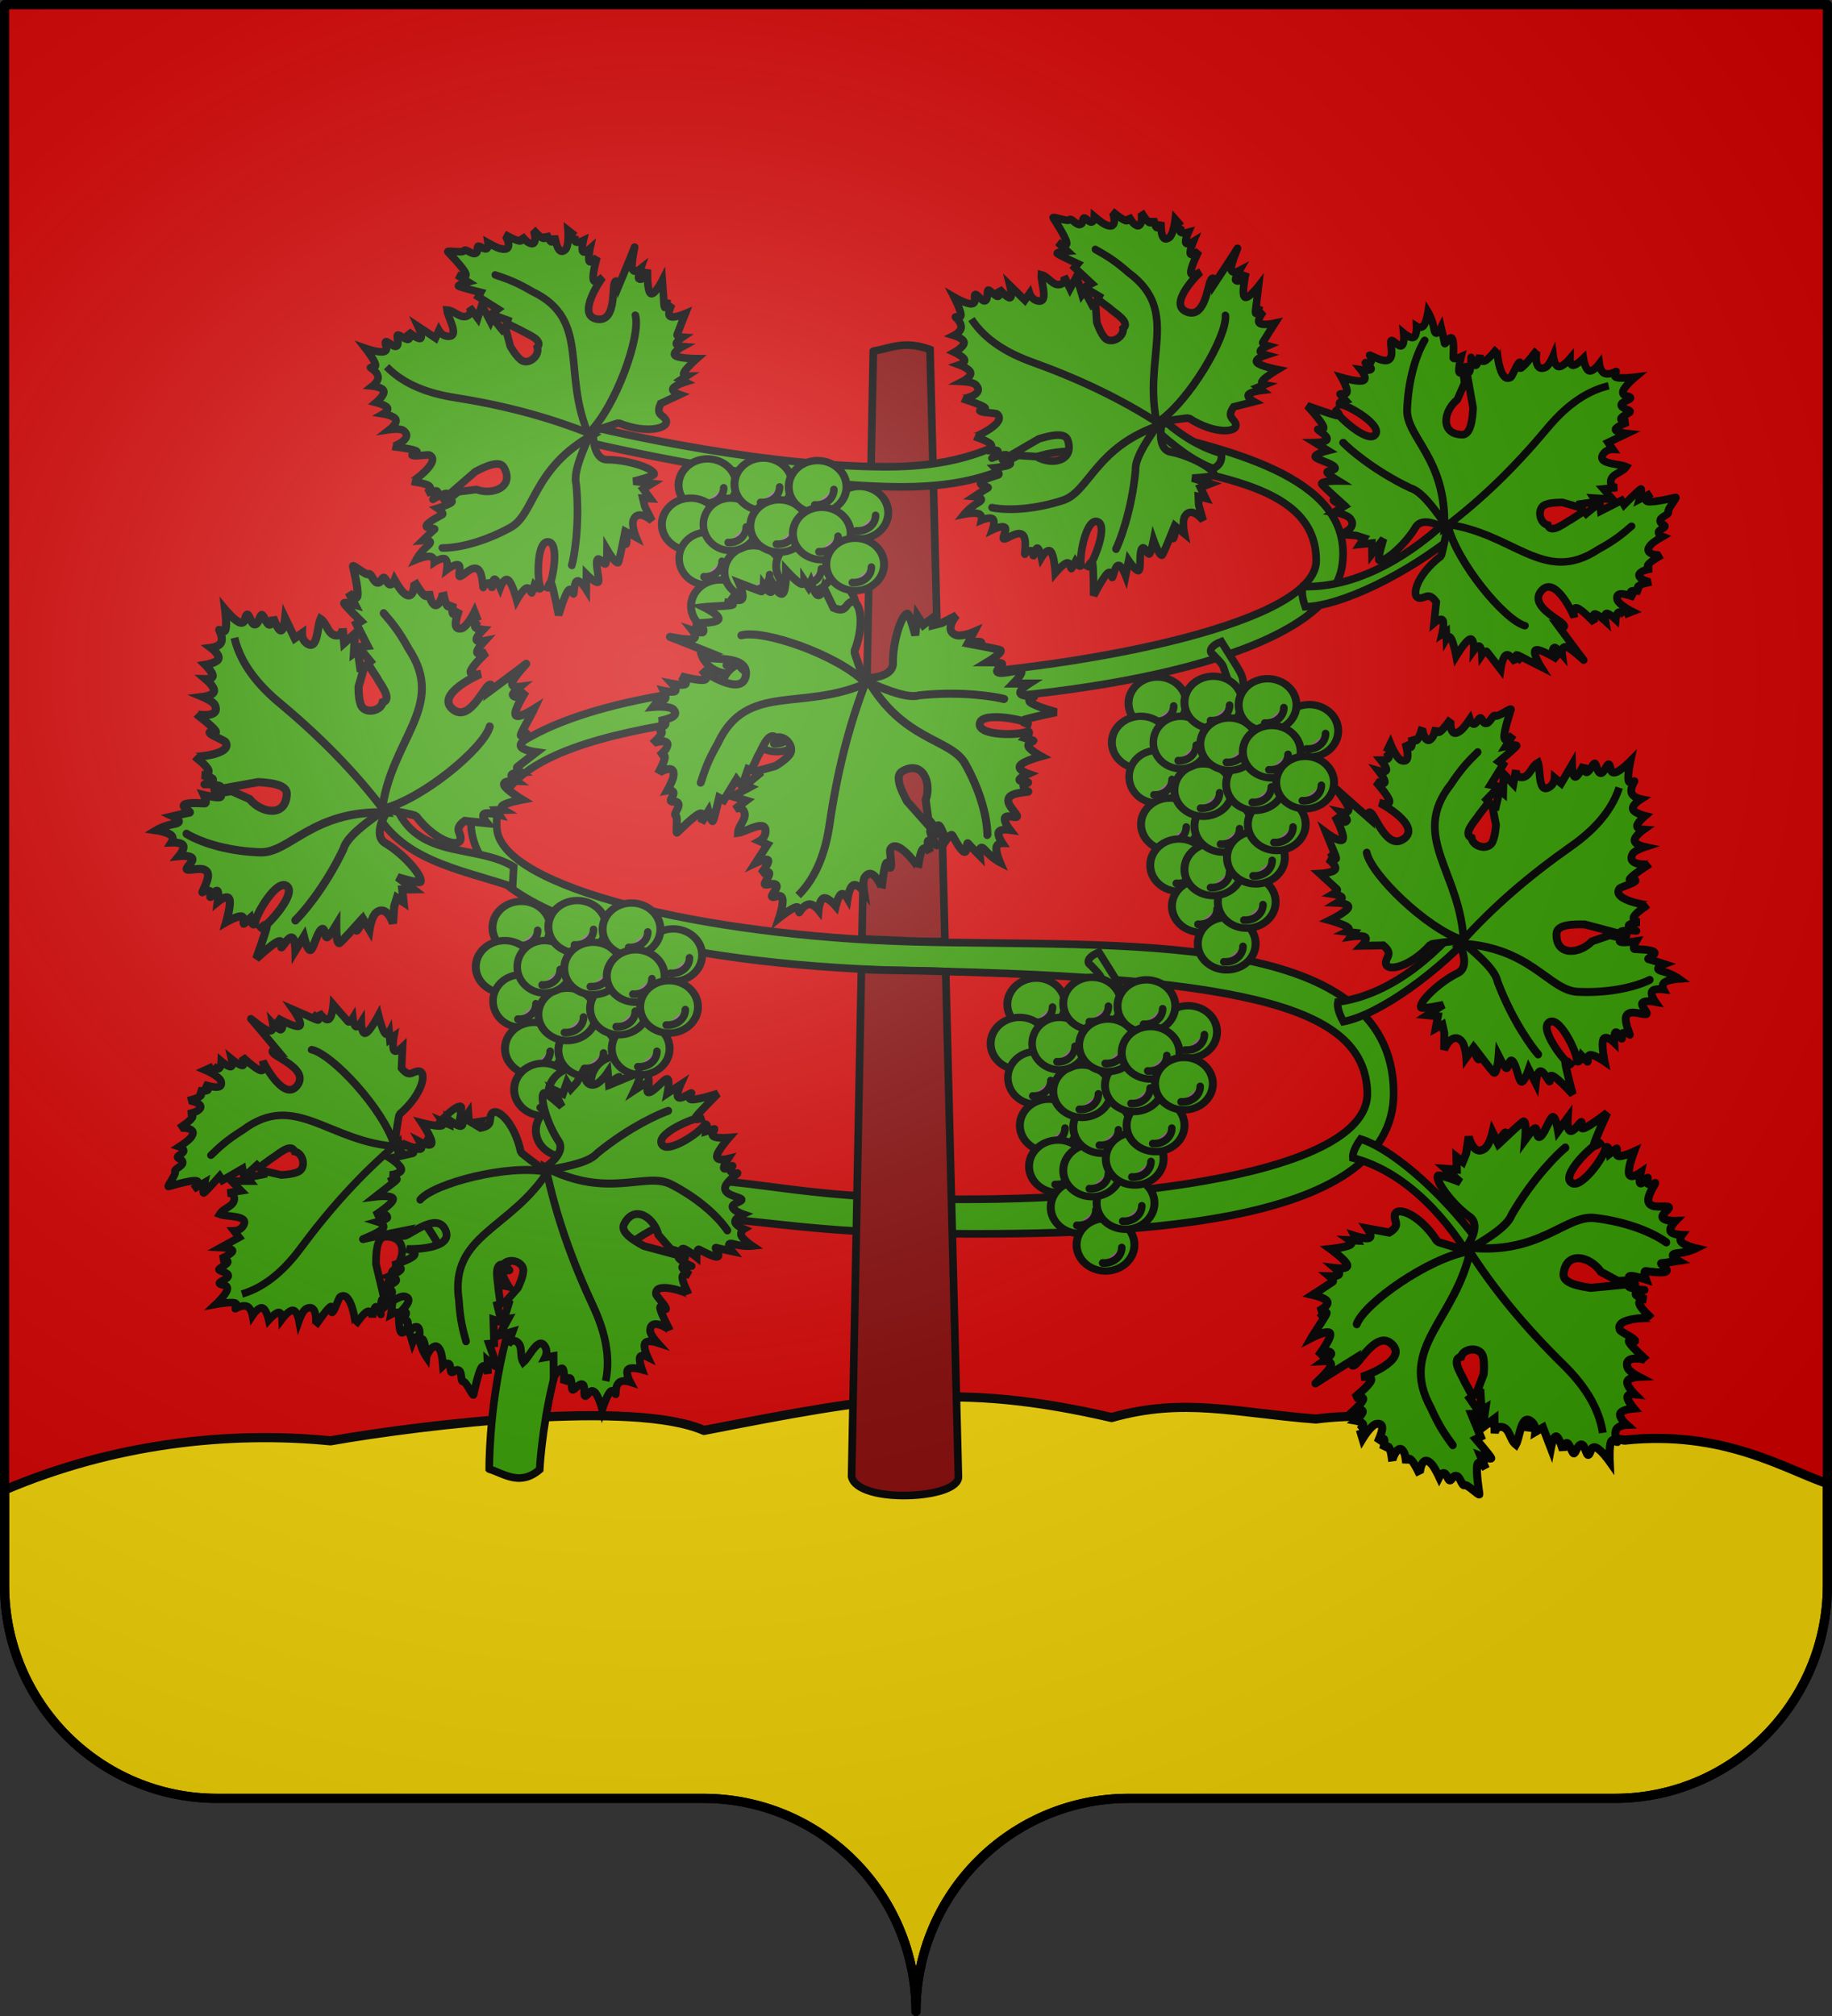
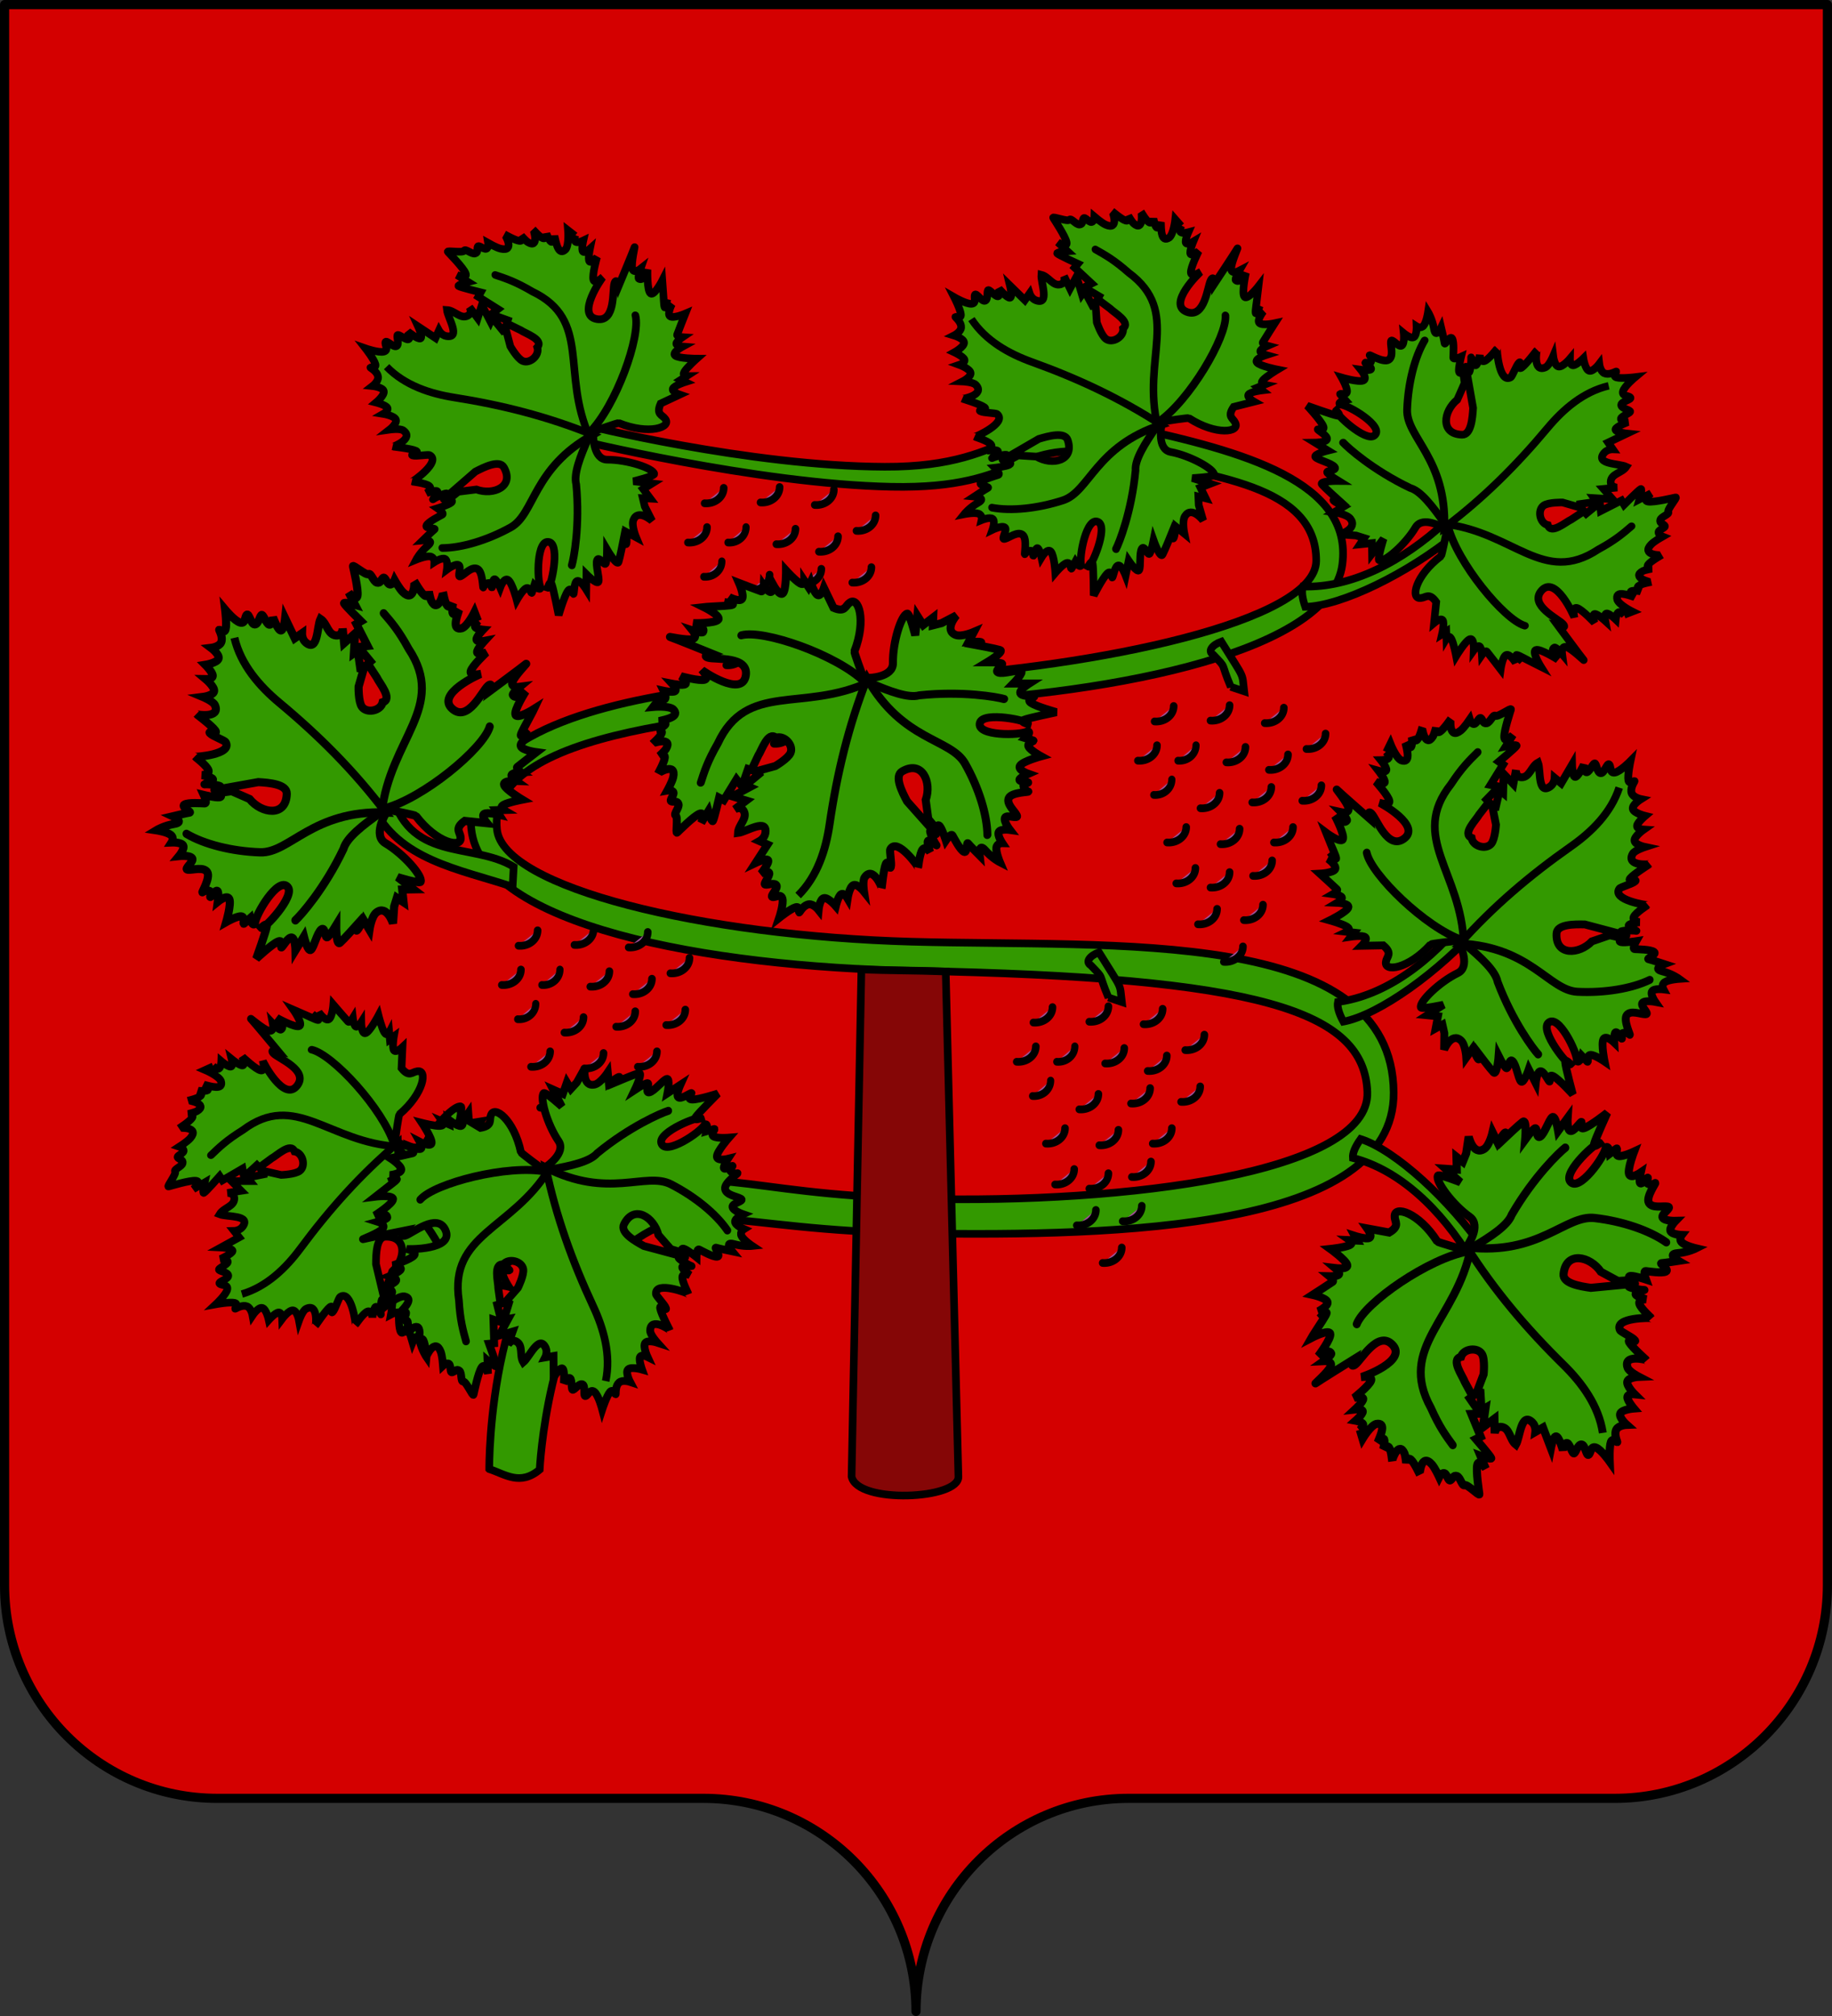
<svg xmlns="http://www.w3.org/2000/svg" xmlns:xlink="http://www.w3.org/1999/xlink" version="1.0" width="600" height="660">
  <rect width="100%" height="100%" fill="#333333" stroke="none" />
  <defs>
    <radialGradient cx="285.186" cy="200.448" r="300" fx="285.186" fy="200.448" id="h" xlink:href="#a" gradientUnits="userSpaceOnUse" gradientTransform="matrix(1.551 0 0 1.35 -227.894 -51.264)" />
    <linearGradient id="a">
      <stop style="stop-color:#fff;stop-opacity:.314" offset="0" />
      <stop style="stop-color:#fff;stop-opacity:.251" offset=".19" />
      <stop style="stop-color:#6b6b6b;stop-opacity:.125" offset=".6" />
      <stop style="stop-color:#000;stop-opacity:.125" offset="1" />
    </linearGradient>
  </defs>
  <path d="M300 658.5c0-38.505 31.203-69.754 69.65-69.754h159.2c38.447 0 69.65-31.25 69.65-69.754V1.5H1.5v517.492c0 38.504 31.203 69.754 69.65 69.754h159.2c38.447 0 69.65 31.25 69.65 69.753z" style="fill:#d40000;fill-opacity:1;fill-rule:nonzero;stroke:none;stroke-width:5;stroke-linecap:round;stroke-linejoin:round;stroke-miterlimit:4;stroke-dashoffset:0;stroke-opacity:1" />
-   <path d="M300 658.5c0-38.505 31.203-69.754 69.65-69.754h159.2c38.447 0 69.65-31.25 69.65-69.754v-33.305c-13.567-4.542-33.95-17.642-66.398-14.219-37.645-5.892-79.454-9.802-101.107-6.912-26.462-2.04-43.265-7.176-66.92-.485-50.445-11.623-76.1-6.972-133.512 4.225-22.801-10.098-91.292-2.043-122.308 3.402-33.69-3.291-71.2.951-106.755 16.097v31.197c0 38.504 31.203 69.754 69.65 69.754h159.2c38.447 0 69.65 31.25 69.65 69.753z" style="fill:#f2d207;fill-opacity:1;fill-rule:nonzero;stroke:#000;stroke-width:3;stroke-linecap:round;stroke-linejoin:round;stroke-miterlimit:4;stroke-dasharray:none;stroke-dashoffset:0;stroke-opacity:1" />
  <g style="fill:#390;stroke:#000;stroke-width:3.457;stroke-miterlimit:4;stroke-dasharray:none;stroke-opacity:1;display:inline" id="g">
    <g style="fill:#390;stroke:#000;stroke-width:3.457;stroke-miterlimit:4;stroke-dasharray:none;stroke-opacity:1">
      <path d="M237.125 406.36s1.441-10.401 1.8-10.705c11.158-9.482 12.944-20.572 7.942-19.455-2.122.24-3.536 2.907-6.991-1.43l.427-9.517s-2.855 2.705-3.83 1.488c-.976-1.217-.072-6.356-.072-6.356l-1.81 1.322-.286-3.117s-.984 1.917-2.198-.01c-1.213-1.929-2.657-7.701-2.657-7.701s-3.825 7.228-5.782 8.01c-1.956.78-2.044-4.884-2.044-4.884s-1.514 2.403-2.462 1.921c-.948-.482-1.329-3.85-1.329-3.85s-1.433 2.33-2.136 1.622c-.703-.707-6.713-7.696-6.713-7.696s-.456 5.826-2.114 6.672c-1.659.846-4.52-3.289-4.52-3.289s.822 2.711.112 2.94c-.71.229-2.95-2.025-2.95-2.025s6.778 4.933-.792 1.403c-7.57-3.53-8.085-3.733-8.085-3.733s4.818 6.731 2.997 7.727c-1.822.995-10.283-3.745-10.283-3.745s4.167 4.034 1.893 5.36c-.695.405-3.653-2.731-3.653-2.731s.736 3.803-1.735 3.282c-2.47-.521-9.2-6.427-8.146-5.367 1.054 1.06 12.209 14.481 12.209 14.481s-4.079-1.003-1.985 1.146c2.236 2.293 15.982 7.561 10.685 14.518-5.928 7.786-15.461-10.55-15.635-11.328 0 0 1.454 4.918-.844 4.492-2.298-.426-8.347-6.197-8.347-6.197s1.363 3.65.148 3.92-5.009-2.839-5.009-2.839.796 3.157-.379 3.39c-1.174.232-4.318-2.459-4.318-2.459s-.105 2.8-1.057 3.336c-.952.535-2.75-1.195-2.75-1.195l.176.177-3.655 1.664s5.995 2.552 7.099 4.92c1.44 4.471-4.727 2.454-7.694 1.71 0 0 2.611 1.997 1.619 2.57-.993.573-4.22.154-4.22.154s2.244 1.236 1.104 2.367c-1.14 1.131-5.665 2.157-5.665 2.157.728-.247 9.172 1.616 4.065 4.718-.958.582-4.006 1.311-4.006 1.311s2.794.14 1.757 1.768c-1.037 1.627-5.906 4.743-5.906 4.743.514-.355 9.51-.693 5.07 4.472-1.298 1.511-4.924 3.843-4.924 3.843s2.096.696 1.932 1.944c-.164 1.25-3.467 2.168-2.589 3.052.879.884 2.442.885 2.121 2.448-.321 1.562-4.12 2.767-3.406 3.8.716 1.034-3.96 7.014-2.955 6.768 1.005-.246 9.609-2.903 12.409-2.6 2.8.303-1.208 3.813-1.208 3.813l5.125-3.014s-1.158 5.119-.33 4.696c.83-.423 7.151-7.576 7.151-7.576l1.255 1.89 9.095-5.304.65 3.797 5.881-5.397 1.055 1.06 5.59-4.116c2.302-1.186 8.716-7.453 10.386-3.109 3.747.617 5.23 6.493 2.416 8.737-2.094 1.67-8.461 1.88-8.461 1.88l-7.672-1.747-.114 1.456-7.548 1.52 1.242 1.563-8.452-.017 4.393 4.418-6.217.973s3.13-.124 3.138 2.528c.01 3.624-4.872 4.133-6.66 7.126 3.35 1.319 14.494.218 10.356 5.705-1.333 1.768-3.819 1.814-3.819 1.814l2.31 2.951-8.28 4.555s5.334.26 5.299 1.56c-.035 1.3-5.44 3.64-5.44 3.64s3.428.149 3.264 1.398c-.164 1.249-4.623 2.89-3.92 3.597.703.707 4.096 1.057 4.155 2.609.058 1.551-4.8 2.713-3.92 3.597.878.884 3.895.227 3.476 2.555-.419 2.328-5.153 6.756-5.153 6.756s6.21-1.136 8.427-.635c2.216.5-.391 3.063.438 2.64.829-.423 3.27-1.818 5.2-1.054 1.93.763 2.521 4.107 2.521 4.107s2.599-3.905 4.435-3.394c1.836.512 2.91 5.441 2.91 5.441s2.919-3.27 4.435-3.394c1.517-.124 1.63 2.897 1.63 2.897s3.017-4.035 4.926-3.843c1.909.191 2.71 4.61 2.71 4.61s1.578-4.463 3.18-5.284c5.63-2.885 4.456 7.402 4.34 7.508 0 0 4.52-6.766 6.448-8.282 1.929-1.517.086 3.385 1.267 2.217 1.181-1.169 2.685-6.387 3.458-6.891 5.075-3.306 7.077 12.432 6.898 12.595 0 0 3.441-5.1 5.354-5.926 1.912-.826 2.296 2.624 2.296 2.624s.553-4.393 1.51-4.765c.958-.372 2.534 4.434 2.321 3.277-.212-1.157-.071-5.257.432-6.479.503-1.222 2.358 4.257 1.58 1.59l-4.22-17.756c.01-4.563.179-12.24 4.277-12.373 10.046-.327 9.108 10.223 3.105 15.691l-2.906 7.783 1.04 5.13s1.542-1.67 1.858-.016c.316 1.653-.595 6.629-.595 6.629s3.48-1.841 3.53-.535c.049 1.307-.074 6.996.999 8.546 1.072 1.55 3.079-3.501 3.291-2.344.213 1.156 1.955 6.993 1.955 6.993s2.163-5.365 3.178-.888c1.014 4.476 3.16 7.577 3.16 7.577s.42-4.526 1.623-6.222c1.204-1.695 3.19-.561 3.19-.561s-.408-4.103.996-4.97c1.404-.865 4.62 1.506 4.62 1.506s-.766-4.62.632-5.649c1.397-1.029 4.87 3.642 4.959 1.533.09-2.11-1.77-6.572.533-8.262 2.302-1.69 9.38 2.208 8.676 1.5-.702-.706-1.056-2.24-.626-3.143.431-.902 3.052.242 2.35-.465-.704-.707-3.114-1.875-2.636-2.651.477-.776 4.546-.454 4.546-.454s-3.482-3.817-1.366-4.83c2.117-1.013 9.833.778 9.833.778s-2.826-4.335-2.772-6.244c.055-1.909 3.693-.685 2.99-1.392l-2.46-2.474s3.68-1.011 2.287-2.099c-3.708.108-20.848-8.798-16.408-13.08 3.743-3.61 19.065 9.29 17.992 10.275 0 0-2.799-2.501-.764-2.34 2.034.16 14 3.713 14 3.713s-6.401-6.124-7.768-8.756c-1.367-2.632 3.002-1.065 2.299-1.772-.703-.707-4.62-2.604-4.38-4.092.24-1.487 5.338-1.857 5.338-1.857l-6.038-3.246s6.682-2.076 5.452-3.313c-1.23-1.237-7.48-2.261-8.939-3.964-1.458-1.703 4.334-1.611 3.104-2.848-1.23-1.237-5.197-3.343-5.197-3.343s8.942-.432 7.36-2.022c-1.58-1.59-7.68-6.47-7.68-6.47s2.712.215 2.009-.492c-.703-.707-4.658-2.486-4.658-2.486l4.121-2.767s-5.777-.505-7.533-2.55c-3.697-4.307 4.287-7.314 4.287-7.314l-7.27-.087-3.755-.948 1.747-2.956-5.375.877-.349-4.75-4.797 7.039s2.375-9.59 1.41-9.907c-2.485-.814-11.394 7.824-15.558 15.86-2.933 5.662-12.483.641-12.483.641l-1.606-2.244z" style="fill:#390;fill-opacity:1;fill-rule:evenodd;stroke:#000;stroke-width:3.457;stroke-linecap:butt;stroke-linejoin:miter;stroke-miterlimit:4;stroke-dasharray:none;stroke-opacity:1;display:inline" transform="matrix(.723 0 0 .723 -41.926 78.746)" />
      <g style="fill:#390;fill-opacity:1;stroke:#000;stroke-width:2.508;stroke-linecap:round;stroke-miterlimit:4;stroke-dasharray:none;stroke-opacity:1">
        <path d="m823.5 359-.25-.5c3.823 7.39 3.537 16.009 2 23.75-3.095 15.594-4.637 30.587-4 46.25 17.365-15.279 31.48-10.058 38.5-16.25 6.708-5.916 12.04-13.09 14.25-19" style="fill:none;fill-opacity:1;fill-rule:evenodd;stroke:#000;stroke-width:2.508;stroke-linecap:round;stroke-linejoin:miter;stroke-miterlimit:4;stroke-dasharray:none;stroke-opacity:1" transform="matrix(.69 .694 .749 -.687 -757.33 98.604)" />
        <path d="M822.25 427.75C805.49 412.69 785.198 417.046 783 396c-1.205-6.077-1.095-9.522-1-13" style="fill:none;fill-opacity:1;fill-rule:evenodd;stroke:#000;stroke-width:2.508;stroke-linecap:round;stroke-linejoin:miter;stroke-miterlimit:4;stroke-dasharray:none;stroke-opacity:1" transform="matrix(.69 .694 .749 -.687 -757.33 98.604)" />
        <path d="M821 427.25c-11.489 5.633-36.334 6.472-42.25 2.75M822.5 427.5c6.914-.748 13.286-1.135 16.25.75 12.541 5.21 23.661 6.477 26 6.5" style="fill:#390;fill-opacity:1;fill-rule:evenodd;stroke:#000;stroke-width:2.508;stroke-linecap:round;stroke-linejoin:miter;stroke-miterlimit:4;stroke-dasharray:none;stroke-opacity:1" transform="matrix(.69 .694 .749 -.687 -757.33 98.604)" />
      </g>
    </g>
  </g>
-   <path d="m286.012 114.977-3.712 192.41c11.592.41 18.806 1 27.176.811l-4.88-193.767c-8.353-3.055-12.94-.46-18.584.546z" style="fill:#850606;fill-rule:evenodd;stroke:#000;stroke-width:2.5;stroke-linecap:butt;stroke-linejoin:miter;stroke-miterlimit:4;stroke-dasharray:none;stroke-opacity:1" />
  <path d="M160.235 480.948s-.592-72.586 37.107-87.309c37.22-14.536 41.984-2.723 103.543-1.19 68.3 1.7 147.931-8.53 146.934-34.939-1.004-26.579-35.033-37.529-148.52-39.677-67.722-1.282-141.694-14.857-144.951-46.484-5.46-53.024 136.773-49.08 145.795-49.594 58.847-3.383 130.868-18.226 130.926-38.172.072-24.78-33.463-27.86-66.385-34.409-32.923-6.548-28.558 11.096-72.758 10.186-44.2-.909-104.043-15.642-104.043-15.642l2.91-4.73s54.205 13.642 98.95 13.824c44.746.182 42.564-21.1 80.034-13.096 37.47 8.003 73.397 17.996 69.847 45.11-3.657 27.925-72.196 42.284-136.321 45.11-68.268 3.007-143.944 9.139-140.54 41.632 1.996 19.067 67.57 34.824 135.888 36.732 66.768 1.865 157.323-5.06 157.79 49.375.38 44.827-90.31 47.05-155.416 46.119-64.315-.92-74.932-13.906-98.396 6.466-23.465 20.372-25.874 70.86-25.874 70.86-6.42 5.418-11.287 1.525-16.52-.172z" style="fill:#390;fill-rule:evenodd;stroke:#000;stroke-width:2.5;stroke-linecap:butt;stroke-linejoin:miter;stroke-miterlimit:4;stroke-dasharray:none;stroke-opacity:1" />
  <use transform="translate(-107.682 -169.996)" width="1" height="1" xlink:href="#b" />
  <path d="M122.038 263.767c8.385 17.815 28.259 20.693 45.837 26.557l.364-6.548c-13.553-8.303-34.893-1.033-40.38-25.466l-5.821 5.457zM484.807 302.84c-13.487 15.35-33.232 29.441-44.833 31.625-1.492-2.73-2.11-4.91-1.791-6.444 15.421-2.013 30.639-13.117 42.637-28.59l3.987 3.41zM486.37 409.646c-11.561-16.847-29.486-33.192-40.744-36.743-1.806 2.532-2.68 4.623-2.546 6.185 15.07 3.837 28.856 16.675 38.925 33.468l4.365-2.91zM476.902 174.832c-15.826 12.923-37.62 23.578-49.42 23.825-1.024-2.937-1.275-5.19-.708-6.65 15.542.548 32.377-7.903 46.756-21.194l3.372 4.019zM363.034 326.58c-3.636-8.571-1.063-5.619-5.761-10.54-1.948-1.153-.275-3.204 2.646-4.271 7.966 12.834 6.72 9.835 7.495 16.273l-4.38-1.463z" style="fill:#390;fill-rule:evenodd;stroke:#000;stroke-width:2.5;stroke-linecap:butt;stroke-linejoin:miter;stroke-miterlimit:4;stroke-dasharray:none;stroke-opacity:1" />
  <g transform="matrix(2.037 0 0 2.037 -406.545 -853.142)" id="b">
    <use transform="translate(6.708 4.159)" width="1" height="1" xlink:href="#c" />
    <g style="stroke:#000;stroke-width:1.879;stroke-miterlimit:4;stroke-dasharray:none;stroke-opacity:1" id="d">
-       <path d="M365.343 589.46a6.842 6.708 0 1 1 .011.004" style="opacity:1;fill:#390;fill-opacity:1;fill-rule:evenodd;stroke:#000;stroke-width:1.879;stroke-linecap:round;stroke-linejoin:round;stroke-miterlimit:4;stroke-dasharray:none;stroke-opacity:1" transform="matrix(.679 0 0 .628 116.503 214.014)" />
      <path d="M367.456 581.128a1.945 1.677 0 0 1-2.125 1.678" transform="matrix(1.446 0 0 1.477 -162.538 -277.64)" style="opacity:1;fill:#a14f98;fill-opacity:1;fill-rule:evenodd;stroke:#000;stroke-width:.84;stroke-linecap:round;stroke-linejoin:round;stroke-miterlimit:4;stroke-dasharray:none;stroke-opacity:1" />
    </g>
    <use transform="translate(-2.683 6.305)" width="1" height="1" xlink:href="#d" />
    <use transform="matrix(.946 0 0 1 19.615 11.806)" width="1" height="1" xlink:href="#d" />
    <use transform="translate(2.012 19.453)" width="1" height="1" xlink:href="#d" />
    <use transform="translate(3.488 26.026)" width="1" height="1" xlink:href="#d" />
    <use transform="translate(6.976 32.6)" width="1" height="1" xlink:href="#d" />
    <use transform="translate(11.135 38.637)" width="1" height="1" xlink:href="#d" />
    <use transform="translate(14.355 31.93)" width="1" height="1" xlink:href="#d" />
    <use transform="translate(8.989 26.697)" width="1" height="1" xlink:href="#d" />
    <use transform="translate(10.598 19.721)" width="1" height="1" xlink:href="#d" />
    <use transform="translate(7.379 13.952)" width="1" height="1" xlink:href="#d" />
    <use transform="matrix(.946 0 0 1 23.505 6.305)" width="1" height="1" xlink:href="#d" />
    <use transform="translate(8.989 -.134)" id="e" x="0" y="0" width="1" height="1" xlink:href="#d" />
    <use transform="translate(15.83 24.819)" width="1" height="1" xlink:href="#d" />
    <use transform="translate(19.184 19.453)" width="1" height="1" xlink:href="#d" />
    <use transform="translate(15.696 13.013)" width="1" height="1" xlink:href="#d" />
    <use transform="translate(11.538 6.574)" width="1" height="1" xlink:href="#d" />
    <use transform="translate(8.72 .402)" id="c" x="0" y="0" width="1" height="1" xlink:href="#e" />
    <use transform="translate(18.38 7.781)" width="1" height="1" xlink:href="#d" />
    <use transform="translate(23.746 12.745)" width="1" height="1" xlink:href="#d" />
  </g>
  <path d="M403.098 224.866c-3.635-8.57-1.063-5.617-5.761-10.54-1.948-1.152-.275-3.203 2.646-4.27 7.966 12.834 6.72 9.835 7.495 16.273l-4.38-1.463z" style="fill:#390;fill-rule:evenodd;stroke:#000;stroke-width:2.5;stroke-linecap:butt;stroke-linejoin:miter;stroke-miterlimit:4;stroke-dasharray:none;stroke-opacity:1" />
  <use transform="translate(39.691 -98.578)" id="f" x="0" y="0" width="1" height="1" xlink:href="#b" />
  <use transform="translate(-208.32 73.434)" width="1" height="1" xlink:href="#f" />
  <path d="m282.116 317.353-3.21 166.04c1.822 9.043 35.347 7.512 34.983 0l-4.158-165.348c-10.626-.395-19.124-.269-27.615-.692z" style="fill:#850606;fill-rule:evenodd;stroke:#000;stroke-width:2.5;stroke-linecap:butt;stroke-linejoin:miter;stroke-miterlimit:4;stroke-dasharray:none;stroke-opacity:1" />
-   <path d="M357.378 115.814c11.213 17.081 28.799 33.79 39.981 37.572 2.789-1.331 2.775-3.404 2.673-4.968-14.99-4.145-28.508-18.427-38.23-35.424l-4.424 2.82z" style="fill:#390;fill-rule:evenodd;stroke:#000;stroke-width:2.5;stroke-linecap:butt;stroke-linejoin:miter;stroke-miterlimit:4;stroke-dasharray:none;stroke-opacity:1" />
  <use transform="rotate(-82.107 316.16 205.673) scale(1.059)" width="1" height="1" xlink:href="#g" />
  <use transform="matrix(.486 -.898 .898 .486 -220.57 317.382)" width="1" height="1" xlink:href="#g" />
  <use transform="matrix(-.027 1.026 1.026 .027 97.784 165.135)" width="1" height="1" xlink:href="#g" />
  <use transform="rotate(93.21 194.917 326.234) scale(1.064)" width="1" height="1" xlink:href="#g" />
  <use transform="rotate(-28.256 -127.375 14.245) scale(1.048)" width="1" height="1" xlink:href="#g" />
  <use transform="rotate(62.389 353.624 310.989)" width="1" height="1" xlink:href="#g" />
  <use transform="rotate(73.232 413.451 424.832)" width="1" height="1" xlink:href="#g" />
  <use transform="rotate(-176.676 298.73 268.485)" width="1" height="1" xlink:href="#g" />
-   <path d="M1.5 1.5V518.99c0 38.505 31.203 69.755 69.65 69.755h159.2c38.447 0 69.65 31.25 69.65 69.754 0-38.504 31.203-69.754 69.65-69.754h159.2c38.447 0 69.65-31.25 69.65-69.755V1.5H1.5z" style="fill:url(#h);fill-opacity:1;fill-rule:evenodd;stroke:none;stroke-width:3;stroke-linecap:butt;stroke-linejoin:miter;stroke-miterlimit:4;stroke-dasharray:none;stroke-opacity:1" />
  <path d="M300 658.5c0-38.504 31.203-69.754 69.65-69.754h159.2c38.447 0 69.65-31.25 69.65-69.753V1.5H1.5v517.493c0 38.504 31.203 69.753 69.65 69.753h159.2c38.447 0 69.65 31.25 69.65 69.754z" style="fill:none;fill-opacity:1;fill-rule:nonzero;stroke:#000;stroke-width:3;stroke-linecap:round;stroke-linejoin:round;stroke-miterlimit:4;stroke-dasharray:none;stroke-dashoffset:0;stroke-opacity:1" />
</svg>